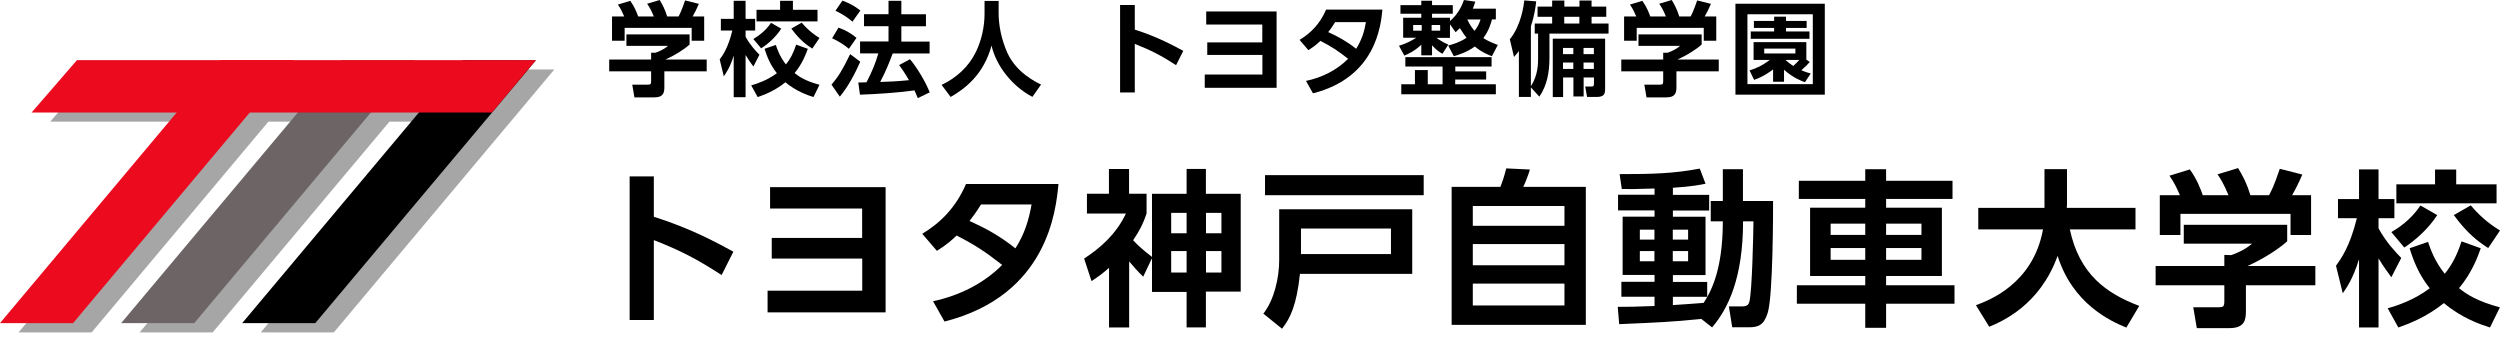
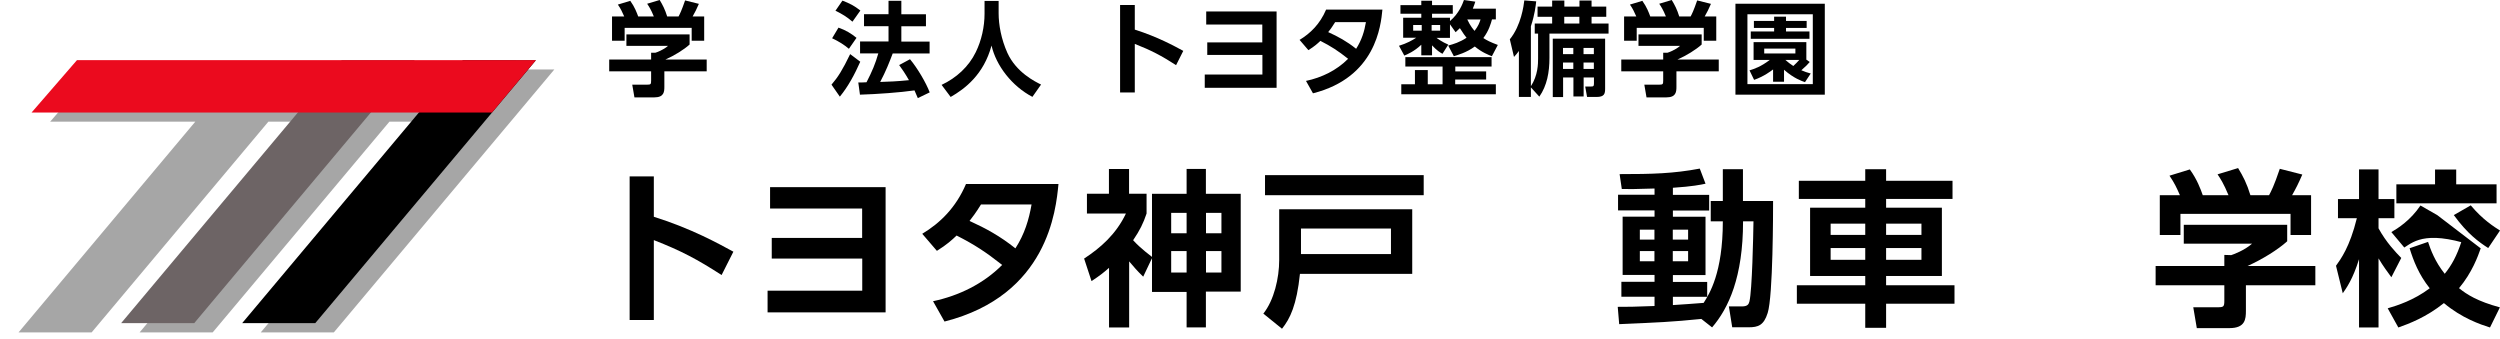
<svg xmlns="http://www.w3.org/2000/svg" width="288" height="39" viewBox="0 0 288 39" fill="none">
  <path opacity="0.35" d="M63.863 7.999H63.875H43.768L41.498 7.987V7.999H29.835L27.553 7.987V7.999H11.002L5.777 14.017H22.497L2.138 38.291H10.558L30.916 14.017H36.441L16.083 38.291H24.503L44.861 14.017H50.398L30.04 38.291H38.459L58.818 14.017L58.83 14.005L63.863 7.999Z" fill="black" />
-   <path d="M8.42 37.222L33.835 6.93H25.415L0 37.222H8.42Z" fill="#EB0A1E" />
  <path d="M22.377 37.222L47.78 6.93H39.372L13.957 37.222H22.377Z" fill="#6D6465" />
  <path d="M36.321 37.222L61.736 6.942L53.317 6.93L27.901 37.222H36.321Z" fill="black" />
  <path d="M56.68 12.96H3.639L8.864 6.93H61.737L56.68 12.96Z" fill="#EB0A1E" />
  <path d="M83.128 31.685C80.342 29.883 78.444 28.875 75.321 27.661V36.862H72.534V20.323H75.321V24.971C79.681 26.34 82.78 28.07 84.485 28.995L83.128 31.685Z" fill="black" />
  <path d="M88.905 29.787V27.409H99.319V24.022H88.713V21.56H102.021V35.985H88.425V33.487H99.331V29.787H88.917H88.905Z" fill="black" />
  <path d="M106.249 26.929C108.303 25.692 110.117 23.926 111.282 21.199H121.936C121.647 24.202 120.711 34.015 108.808 37.042L107.487 34.7C110.489 34.063 113.3 32.682 115.45 30.52C113.528 29.007 112.255 28.178 110.201 27.133C109.673 27.637 109.084 28.178 107.931 28.898L106.249 26.941V26.929ZM113.012 23.554C112.375 24.575 112.063 24.971 111.69 25.451C113.564 26.304 115.198 27.193 116.975 28.61C118.044 26.941 118.525 25.319 118.837 23.554H113.012Z" fill="black" />
  <path d="M131.701 31.877C130.92 31.12 130.68 30.808 130.079 30.112V37.727H127.761V30.856C127.161 31.385 126.716 31.745 125.743 32.382L124.89 29.787C126.764 28.562 128.566 27.001 129.707 24.599H125.215V22.317H127.749V19.47H130.067V22.317H132.085V24.599C131.701 25.74 131.316 26.52 130.536 27.673C131.424 28.658 132.65 29.535 132.71 29.595V22.328H136.697V19.458H138.919V22.328H142.931V33.595H138.919V37.715H136.697V33.631H132.71V29.739L131.701 31.865V31.877ZM136.697 24.526H134.92V26.869H136.697V24.526ZM136.697 28.922H134.92V31.397H136.697V28.922ZM140.709 24.526H138.931V26.869H140.709V24.526ZM140.709 28.922H138.931V31.397H140.709V28.922Z" fill="black" />
  <path d="M162.689 24.094V31.553H149.753C149.381 35.132 148.624 36.706 147.687 37.871L145.537 36.129C146.774 34.58 147.363 32.021 147.363 29.968V24.106H162.701L162.689 24.094ZM164.01 22.485H145.73V20.178H164.01V22.485ZM160.239 26.328H149.873V29.271H160.239V26.328Z" fill="black" />
-   <path d="M172.85 21.524C173.079 20.923 173.223 20.539 173.523 19.398L176.249 19.53C176.093 20.058 175.721 21.055 175.481 21.524H182.687V37.426H167.229V21.524H172.85ZM180.225 23.734H169.667V26.016H180.225V23.734ZM180.225 28.118H169.667V30.556H180.225V28.118ZM180.225 32.67H169.667V35.192H180.225V32.67Z" fill="black" />
  <path d="M195.984 36.742C192.572 37.09 190.951 37.15 186.531 37.342L186.363 35.348C187.408 35.348 188.297 35.348 190.603 35.252V34.183H186.783V32.466H190.603V31.673H186.927V24.959H190.603V24.238H186.399V22.437H190.603V21.716C188.645 21.788 187.576 21.788 186.831 21.776L186.579 20.058C190.35 20.058 192.753 19.998 195.815 19.422L196.476 21.163C195.9 21.284 195.023 21.476 192.717 21.632V22.449H196.896V24.25H192.717V24.971H196.476V31.685H192.717V32.478H196.668V34.195H192.717V35.144C193.221 35.108 195.695 34.952 196.26 34.892C196.92 33.847 198.47 31.445 198.47 25.499H197.077V23.157H198.47V19.494H200.788V23.157H204.259C204.259 24.298 204.259 34.135 203.635 36.057C203.19 37.486 202.53 37.703 201.449 37.703H199.551L199.167 35.3H200.656C201.329 35.3 201.449 35.048 201.533 34.736C201.845 33.463 201.977 27.181 202.001 25.499H200.8C200.8 31.925 199.13 35.505 197.233 37.715L195.996 36.742H195.984ZM188.909 26.46V27.601H190.591V26.46H188.909ZM188.909 28.922V30.1H190.591V28.922H188.909ZM192.705 26.46V27.601H194.47V26.46H192.705ZM192.705 28.922V30.1H194.47V28.922H192.705Z" fill="black" />
  <path d="M214.877 37.763V34.988H206.998V32.862H214.877V31.793H208.523V23.926H214.877V22.917H207.226V20.827H214.877V19.494H217.279V20.827H224.93V22.917H217.279V23.926H223.705V31.793H217.279V32.862H225.158V34.988H217.279V37.763H214.877ZM210.889 25.764V27.061H214.877V25.764H210.889ZM210.889 28.574V29.931H214.877V28.574H210.889ZM217.279 25.764V27.061H221.351V25.764H217.279ZM217.279 28.574V29.931H221.351V28.574H217.279Z" fill="black" />
-   <path d="M227.633 35.156C229.05 34.628 234.203 32.754 235.356 26.424H227.897V23.95H235.524V19.482H238.118V23.566C238.118 23.566 238.094 23.854 238.094 23.95H246.009V26.424H238.443C239.56 31.613 242.646 33.799 246.442 35.24L244.952 37.739C243.091 36.982 238.755 34.964 237.037 29.475C234.971 35.204 230.587 37.042 229.158 37.642L227.633 35.168V35.156Z" fill="black" />
  <path d="M263.485 25.896V27.794C262.416 28.766 260.603 29.883 258.921 30.64H266.728V32.862H258.729V35.805C258.729 36.754 258.657 37.799 256.831 37.799H253.072L252.664 35.396H255.486C256.159 35.396 256.243 35.324 256.243 34.64V32.862H248.328V30.64H256.243V29.367L257.036 29.391C257.252 29.319 258.549 28.863 259.438 28.07H251.571V25.896H263.473H263.485ZM251.126 22.485C250.742 21.608 250.502 21.091 249.925 20.239L252.267 19.518C253.096 20.659 253.504 21.764 253.757 22.485H256.723C256.159 21.127 255.798 20.587 255.462 20.082L257.828 19.362C258.405 20.311 258.837 21.139 259.246 22.485H261.396C261.624 22.064 261.96 21.44 262.633 19.446L265.227 20.106C264.783 21.127 264.53 21.632 264.05 22.485H266.236V27.073H263.87V24.635H251.186V27.073H248.808V22.485H251.126Z" fill="black" />
-   <path d="M269.107 30.616C269.647 29.859 270.692 28.466 271.509 25.139H269.335V22.929H271.761V19.518H274.007V22.929H275.833V25.139H274.007V26.304C274.884 27.914 276.001 29.079 276.626 29.715L275.484 31.937C275.076 31.373 274.536 30.664 274.007 29.763V37.727H271.761V29.859C271.04 32.178 270.308 33.174 269.887 33.787L269.107 30.616ZM285.778 28.61C285.454 29.535 284.793 31.385 283.28 33.198C284.168 33.919 285.406 34.712 287.988 35.408L286.847 37.727C285.742 37.378 283.592 36.646 281.538 34.916C279.508 36.538 277.55 37.282 276.289 37.727L275.064 35.517C276.181 35.192 278.067 34.592 279.905 33.21C278.643 31.625 278.031 30.04 277.586 28.598L279.712 27.866C280.001 28.742 280.505 30.136 281.634 31.541C282.427 30.556 283.027 29.475 283.568 27.805L285.778 28.598V28.61ZM280.769 24.779C279.724 26.4 278.151 27.757 276.974 28.514L275.484 26.736C276.217 26.316 277.694 25.379 278.836 23.674L280.769 24.779ZM280.517 19.53H282.955V21.235H287.604V23.422H276.061V21.235H280.517V19.53ZM284.625 23.65C286.018 25.319 287.351 26.148 288 26.556L286.643 28.574C285.562 27.878 284.277 26.965 282.679 24.779L284.637 23.65H284.625Z" fill="black" />
+   <path d="M269.107 30.616C269.647 29.859 270.692 28.466 271.509 25.139H269.335V22.929H271.761V19.518H274.007V22.929H275.833V25.139H274.007V26.304C274.884 27.914 276.001 29.079 276.626 29.715L275.484 31.937C275.076 31.373 274.536 30.664 274.007 29.763V37.727H271.761V29.859C271.04 32.178 270.308 33.174 269.887 33.787L269.107 30.616ZM285.778 28.61C285.454 29.535 284.793 31.385 283.28 33.198C284.168 33.919 285.406 34.712 287.988 35.408L286.847 37.727C285.742 37.378 283.592 36.646 281.538 34.916C279.508 36.538 277.55 37.282 276.289 37.727L275.064 35.517C276.181 35.192 278.067 34.592 279.905 33.21C278.643 31.625 278.031 30.04 277.586 28.598L279.712 27.866C280.001 28.742 280.505 30.136 281.634 31.541C282.427 30.556 283.027 29.475 283.568 27.805L285.778 28.598V28.61ZC279.724 26.4 278.151 27.757 276.974 28.514L275.484 26.736C276.217 26.316 277.694 25.379 278.836 23.674L280.769 24.779ZM280.517 19.53H282.955V21.235H287.604V23.422H276.061V21.235H280.517V19.53ZM284.625 23.65C286.018 25.319 287.351 26.148 288 26.556L286.643 28.574C285.562 27.878 284.277 26.965 282.679 24.779L284.637 23.65H284.625Z" fill="black" />
  <path d="M79.441 3.976V5.129C78.792 5.717 77.687 6.402 76.654 6.858H81.411V8.216H76.534V10.005C76.534 10.582 76.486 11.218 75.381 11.218H73.087L72.835 9.753H74.552C74.961 9.753 75.009 9.705 75.009 9.297V8.216H70.18V6.858H75.009V6.078H75.489C75.621 6.042 76.414 5.765 76.955 5.285H72.162V3.964H79.417L79.441 3.976ZM71.91 1.898C71.67 1.369 71.538 1.045 71.177 0.528L72.607 0.096C73.111 0.793 73.363 1.465 73.519 1.898H75.321C74.985 1.069 74.757 0.745 74.552 0.432L75.994 0C76.342 0.577 76.606 1.081 76.859 1.898H78.168C78.312 1.633 78.504 1.261 78.924 0.048L80.51 0.444C80.234 1.069 80.09 1.381 79.789 1.898H81.122V4.696H79.681V3.207H71.958V4.696H70.505V1.898H71.922H71.91Z" fill="black" />
-   <path d="M82.9 6.858C83.236 6.402 83.873 5.549 84.365 3.519H83.044V2.174H84.522V0.096H85.891V2.174H86.996V3.519H85.891V4.228C86.419 5.213 87.104 5.909 87.488 6.306L86.791 7.663C86.539 7.327 86.215 6.882 85.891 6.342V11.194H84.522V6.402C84.089 7.819 83.633 8.42 83.38 8.792L82.912 6.858H82.9ZM93.061 5.621C92.857 6.186 92.461 7.303 91.536 8.42C92.076 8.852 92.833 9.345 94.406 9.765L93.71 11.182C93.037 10.966 91.728 10.522 90.479 9.477C89.242 10.474 88.053 10.918 87.284 11.182L86.539 9.837C87.224 9.633 88.365 9.273 89.494 8.432C88.725 7.459 88.353 6.498 88.077 5.621L89.374 5.177C89.554 5.705 89.854 6.558 90.539 7.423C91.019 6.822 91.392 6.162 91.716 5.141L93.061 5.621ZM90.01 3.291C89.374 4.288 88.413 5.105 87.692 5.573L86.779 4.492C87.224 4.228 88.125 3.663 88.821 2.63L89.999 3.303L90.01 3.291ZM89.854 0.096H91.344V1.129H94.178V2.462H87.152V1.129H89.866V0.096H89.854ZM92.353 2.606C93.205 3.615 94.01 4.132 94.406 4.372L93.578 5.597C92.917 5.177 92.136 4.624 91.163 3.291L92.353 2.606Z" fill="black" />
  <path d="M99.103 7.111C98.466 8.54 97.734 9.933 96.749 11.134L95.788 9.753C96.532 8.888 97.061 8.059 97.938 6.234L99.103 7.111ZM96.593 3.183C97.409 3.471 98.046 3.844 98.67 4.36L97.794 5.621C97.253 5.165 96.653 4.78 95.86 4.408L96.593 3.183ZM97.049 0.072C97.866 0.384 98.394 0.649 99.115 1.213L98.202 2.498C97.565 1.946 97.013 1.609 96.244 1.237L97.049 0.072ZM102.838 6.162C102.442 7.207 102.058 8.192 101.397 9.441C102.43 9.405 103.307 9.381 104.712 9.236C104.28 8.48 103.907 7.927 103.583 7.495L104.832 6.822C105.661 7.807 106.682 9.525 107.102 10.642L105.733 11.302C105.649 11.086 105.589 10.966 105.349 10.414C103.691 10.654 101.049 10.846 99.067 10.906L98.875 9.501C98.971 9.501 99.679 9.501 99.823 9.477C100.472 8.216 100.844 7.339 101.181 6.15H99.079V4.78H102.358V3.015H99.535V1.633H102.358V0.096H103.835V1.646H106.67V3.027H103.835V4.792H107.09V6.162H102.85H102.838Z" fill="black" />
  <path d="M113.42 0.108H115.042V1.537C115.042 2.847 115.342 4.516 116.05 6.09C117.071 8.336 119.221 9.393 119.93 9.741L118.933 11.158C116.567 9.921 114.753 7.555 114.225 5.249C113.324 8.588 111.174 10.221 109.516 11.17L108.471 9.777C110.165 8.984 111.594 7.687 112.411 6.006C113.072 4.66 113.42 3.075 113.42 1.585V0.108Z" fill="black" />
  <path d="M135.484 7.507C133.791 6.414 132.626 5.801 130.728 5.057V10.654H129.034V0.577H130.728V3.411C133.382 4.252 135.268 5.297 136.313 5.861L135.484 7.507Z" fill="black" />
  <path d="M139.076 6.342V4.888H145.417V2.823H138.956V1.321H147.063V10.113H138.787V8.588H145.429V6.33H139.088L139.076 6.342Z" fill="black" />
  <path d="M149.705 4.6C150.954 3.844 152.059 2.775 152.768 1.105H159.254C159.074 2.931 158.509 8.912 151.255 10.75L150.45 9.321C152.276 8.936 153.993 8.095 155.302 6.774C154.137 5.849 153.357 5.345 152.107 4.708C151.783 5.021 151.423 5.345 150.726 5.777L149.705 4.588V4.6ZM153.813 2.546C153.429 3.171 153.236 3.411 153.008 3.699C154.149 4.216 155.146 4.756 156.227 5.621C156.876 4.6 157.176 3.615 157.356 2.546H153.801H153.813Z" fill="black" />
  <path d="M166.821 5.249C167.421 5.093 168.178 4.864 168.947 4.348C168.767 4.132 168.538 3.82 168.178 3.243C167.95 3.471 167.878 3.543 167.686 3.711L167.037 2.799V4.36H165.488C165.608 4.456 166.136 4.84 166.845 5.141L166.172 6.198C165.86 6.018 165.56 5.849 164.971 5.225V6.378H163.734V5.153C162.917 5.933 162.077 6.282 161.776 6.402L161.164 5.273C162.065 4.997 162.713 4.636 163.146 4.348H161.644V2.042H163.734V1.585H161.332V0.589H163.734V0.084H164.971V0.589H167.361V1.585H164.971V2.042H167.037V2.426C168.094 1.537 168.502 0.408 168.647 0L169.956 0.192C169.884 0.432 169.8 0.661 169.667 0.997H172.322V2.234H171.878C171.757 2.678 171.529 3.519 170.881 4.384C171.277 4.648 171.709 4.864 172.55 5.177L171.866 6.474C171.493 6.33 170.724 6.042 169.896 5.357C168.959 6.054 167.89 6.354 167.481 6.474L166.833 5.249H166.821ZM171.205 8.228V9.164H167.638V9.705H172.322V10.858H161.428V9.705H163.001V8.071H164.479V9.705H166.184V7.663H161.896V6.582H171.829V7.663H167.65V8.228H171.217H171.205ZM162.797 2.883V3.531H163.782V2.883H162.797ZM164.923 2.883V3.531H165.908V2.883H164.923ZM169.031 2.246C169.391 3.015 169.728 3.399 169.872 3.555C170.316 2.979 170.46 2.558 170.556 2.246H169.031Z" fill="black" />
  <path d="M176.358 10.065V11.17H174.976V5.873C174.736 6.21 174.64 6.306 174.412 6.558L173.932 4.528C175.241 2.919 175.529 0.649 175.601 0.048L176.97 0.156C176.91 0.673 176.814 1.646 176.358 3.027V9.933C177.174 8.684 177.187 7.351 177.187 6.75V3.868H176.802V2.714H178.808V1.934H177.126V0.757H178.808V0.06H180.213V0.757H181.955V0.06H183.348V0.757H185.042V1.934H183.348V2.714H185.306V3.868H178.496V6.678C178.496 8.312 178.219 9.861 177.331 11.134L176.358 10.065ZM184.91 4.456V10.209C184.91 10.798 184.825 11.17 183.913 11.17H182.832L182.615 9.969H183.24C183.564 9.969 183.624 9.933 183.624 9.597V8.924H182.435V11.11H181.258V8.924H180.069V11.182H178.88V4.456H184.922H184.91ZM180.057 5.525V6.234H181.246V5.525H180.057ZM180.057 7.207V7.939H181.246V7.207H180.057ZM180.201 1.934V2.714H181.943V1.934H180.201ZM182.423 5.525V6.234H183.612V5.525H182.423ZM182.423 7.207V7.939H183.612V7.207H182.423Z" fill="black" />
  <path d="M196.032 3.976V5.129C195.383 5.717 194.278 6.402 193.245 6.858H198.001V8.216H193.125V10.005C193.125 10.582 193.077 11.218 191.972 11.218H189.678L189.426 9.753H191.143C191.551 9.753 191.6 9.705 191.6 9.297V8.216H186.771V6.858H191.6V6.078H192.08C192.212 6.042 193.005 5.765 193.545 5.285H188.753V3.964H196.008L196.032 3.976ZM188.501 1.898C188.26 1.369 188.128 1.045 187.768 0.528L189.197 0.096C189.702 0.793 189.954 1.465 190.11 1.898H191.912C191.576 1.069 191.347 0.745 191.143 0.432L192.584 0C192.933 0.577 193.197 1.081 193.449 1.898H194.758C194.903 1.633 195.095 1.261 195.515 0.048L197.101 0.444C196.824 1.069 196.68 1.381 196.38 1.898H197.713V4.696H196.272V3.207H188.549V4.696H187.095V1.898H188.513H188.501Z" fill="black" />
  <path d="M210.217 10.906H199.923V0.432H210.217V10.906ZM208.835 1.646H201.304V9.693H208.835V1.646ZM208.487 7.135C208.199 7.471 208.139 7.531 207.514 8.095C207.934 8.276 208.163 8.348 208.595 8.468L207.934 9.465C207.562 9.333 206.649 9.032 205.52 8.035V9.417H204.259V7.999C204.043 8.167 203.19 8.816 202.073 9.2L201.545 8.107C202.085 7.939 202.854 7.687 203.875 6.906H202.013V4.852H208.091V6.87L208.475 7.135H208.487ZM208.127 3.219H205.748V3.627H208.451V4.468H201.689V3.627H204.379V3.219H202.049V2.414H204.379V1.922H205.748V2.414H208.127V3.219ZM206.829 5.597H203.238V6.162H206.829V5.597ZM205.676 6.906C206.013 7.195 206.205 7.351 206.589 7.603C206.889 7.327 206.998 7.207 207.274 6.906H205.676Z" fill="black" />
</svg>